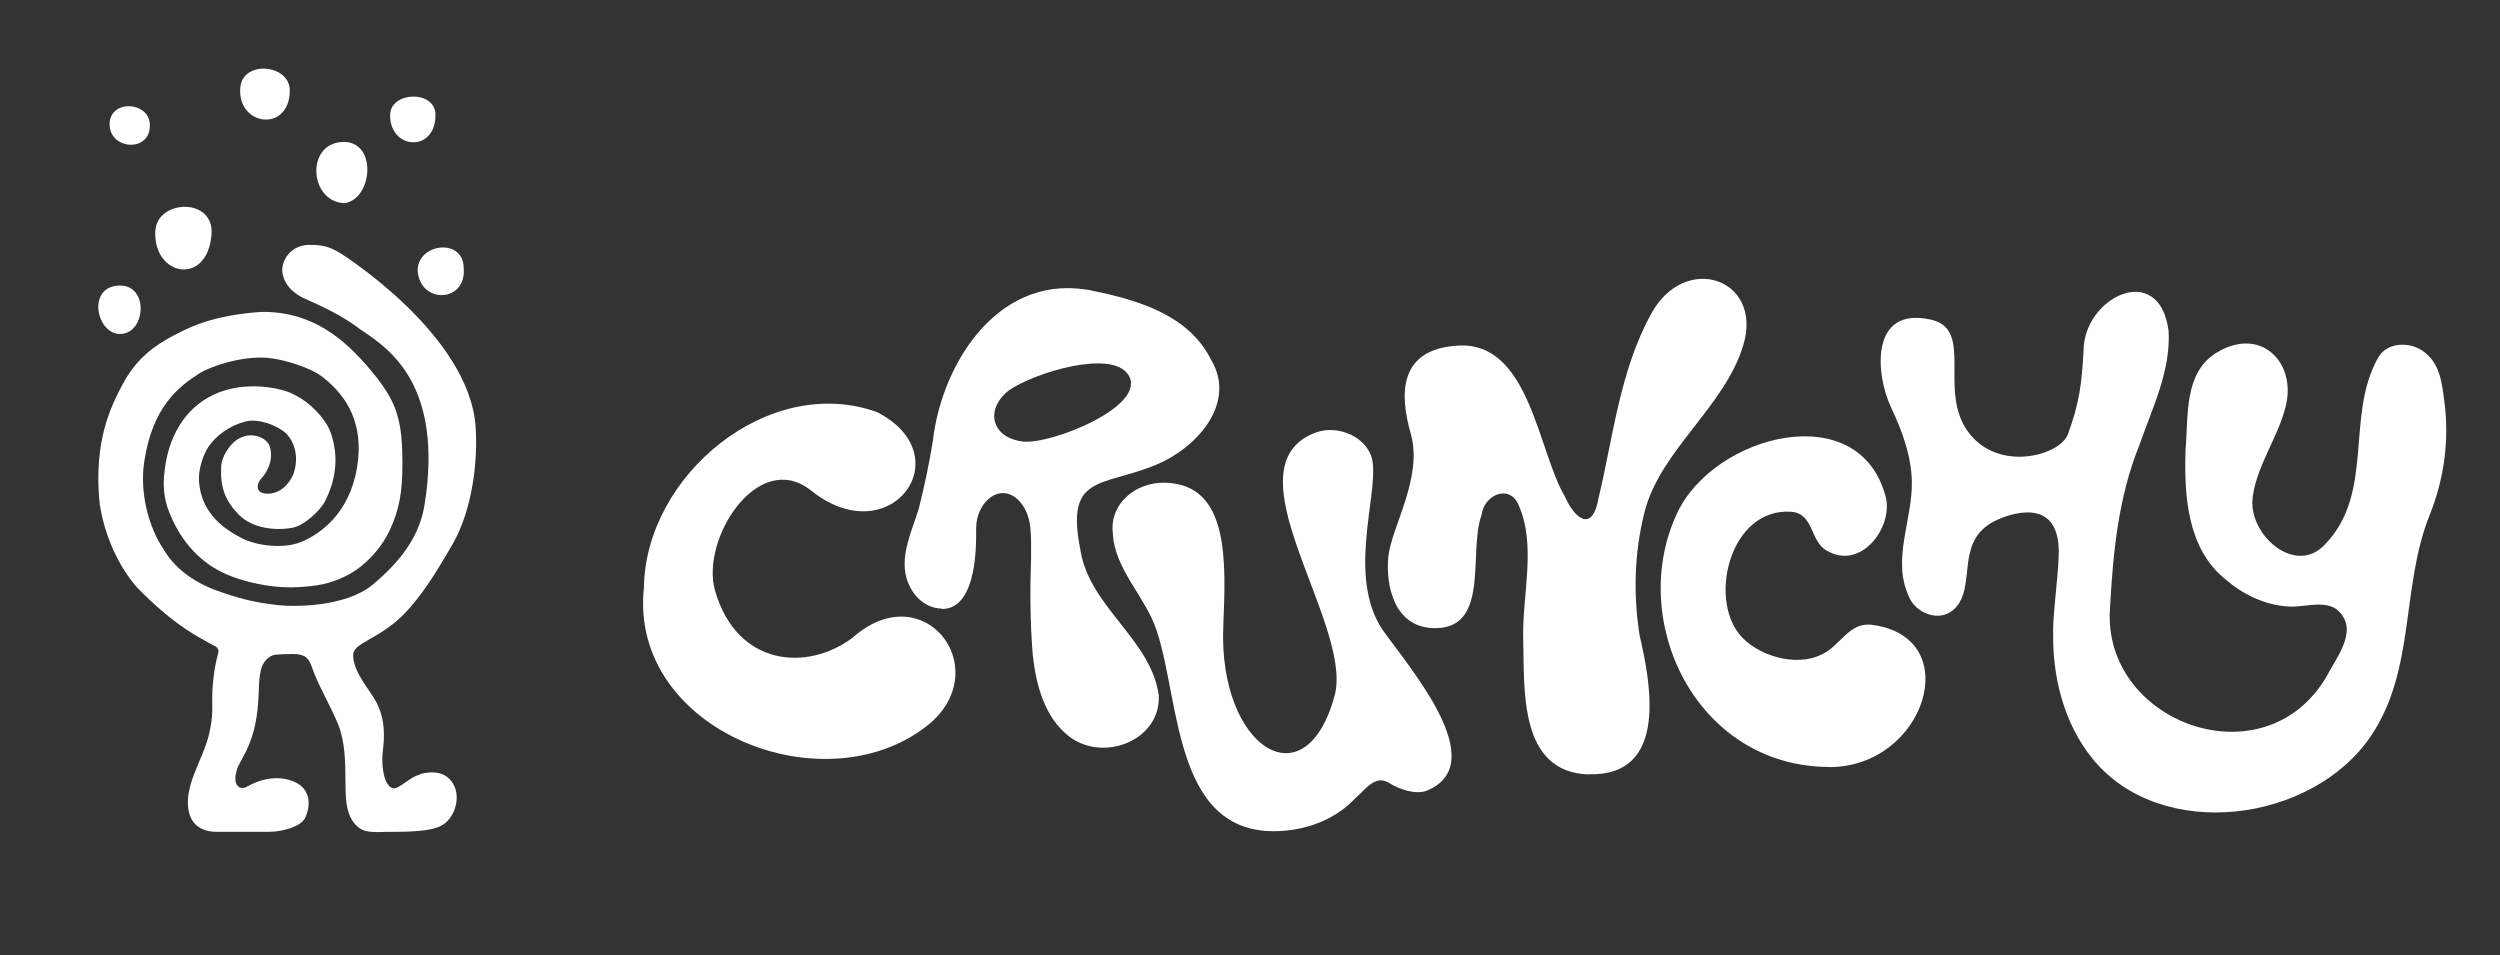
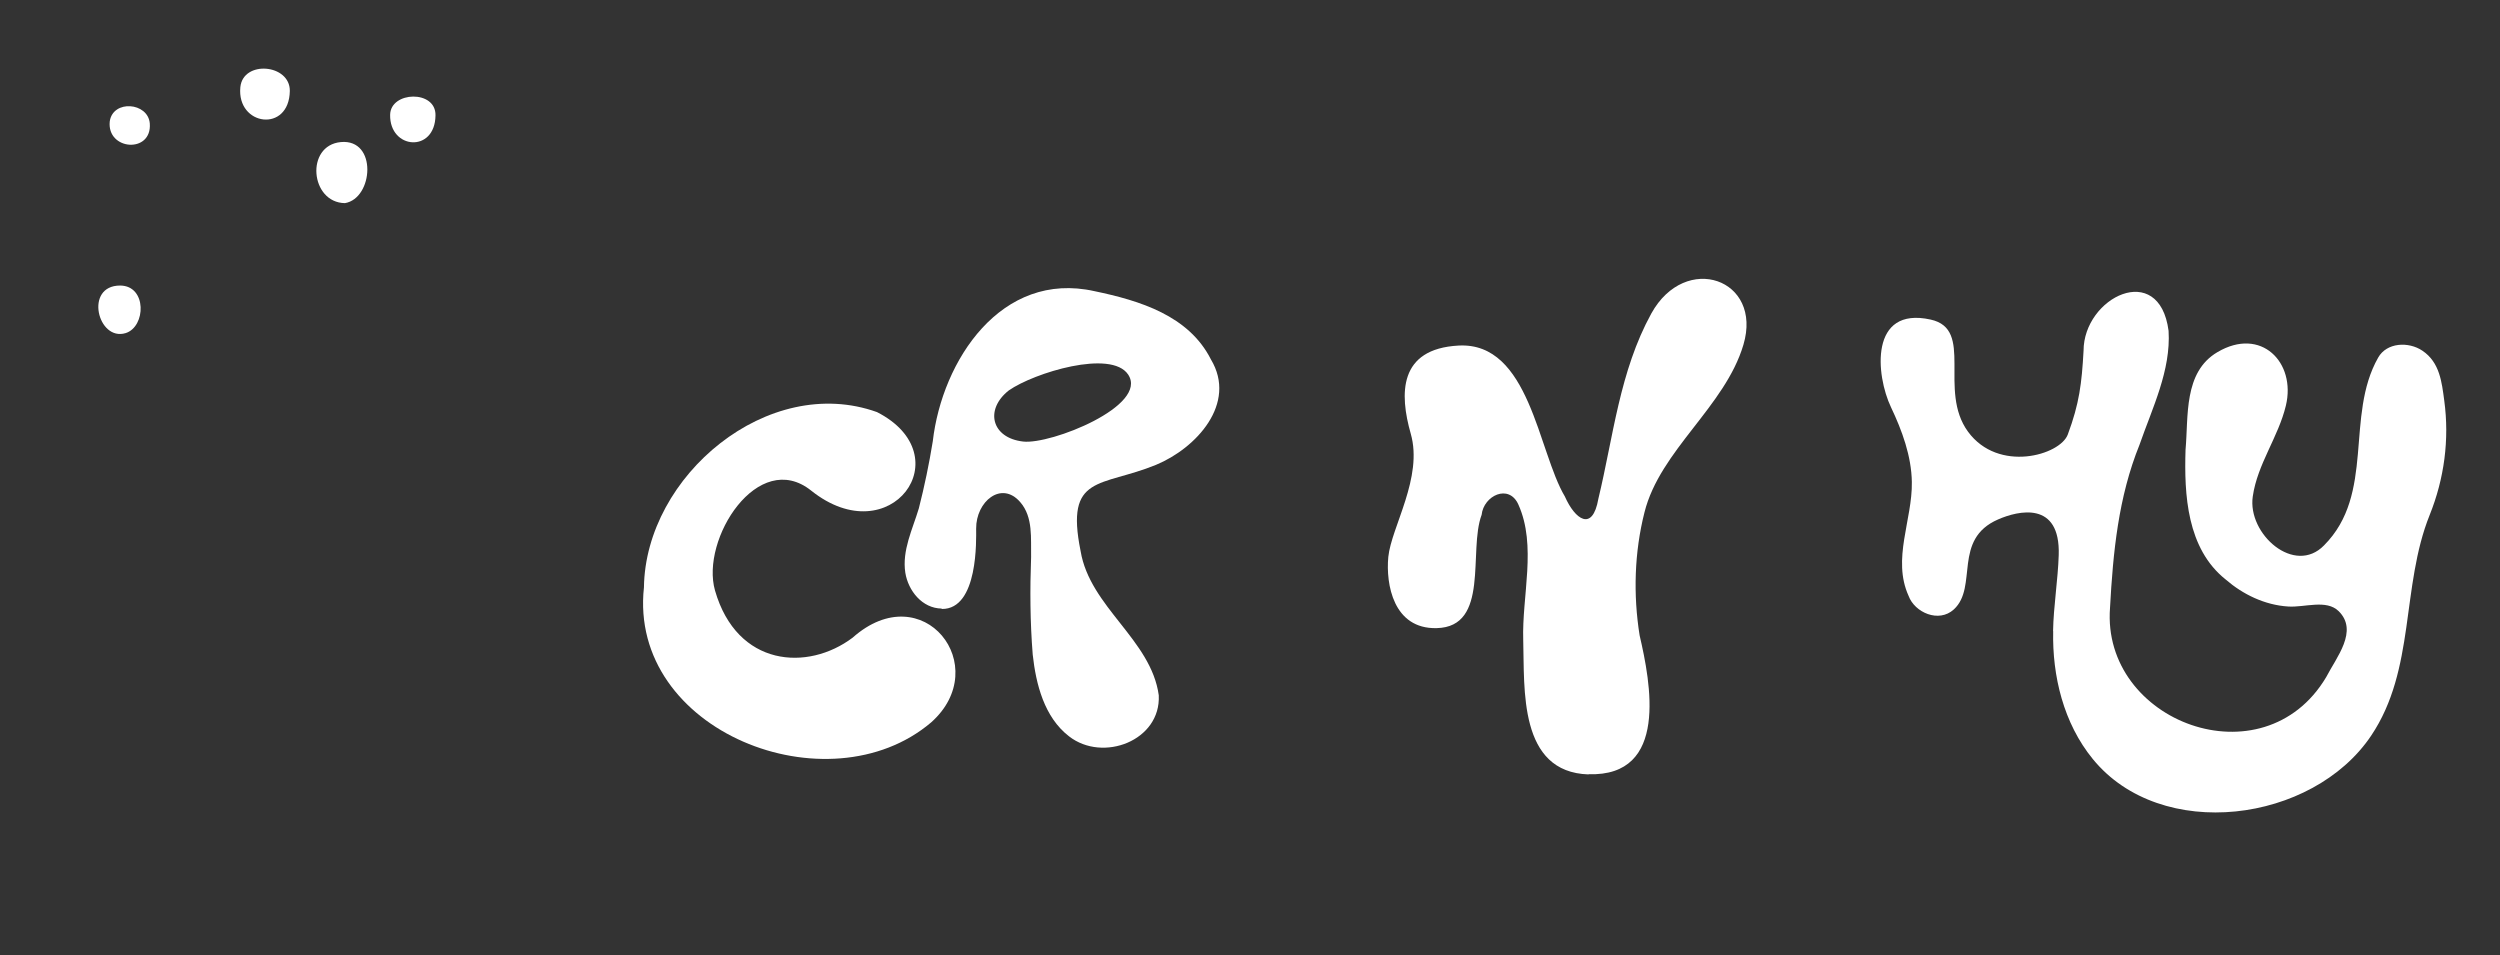
<svg xmlns="http://www.w3.org/2000/svg" width="479" height="183" viewBox="0 0 479 183" fill="none">
  <rect x="0" y="0" width="479" height="183" fill="#333333" stroke="none" />
  <path d="M393.37 120.88C393.45 116.25 394.3 111.09 394.45 106.38C394.8 95.85 386.63 97.86 382.84 99.52C374.05 103.34 379.05 112.44 374.36 116.76C371.46 119.42 366.85 117.34 365.69 114.18C362.48 107.12 366.43 99.6 366.31 92.35C366.23 87.41 364.45 82.52 362.32 78.04C359.38 71.87 358.18 58.64 369.91 61.23C378.35 63.08 371.26 74.76 377.07 82.71C382.88 90.65 394.72 87.22 396.19 83.25C398.4 77.31 398.86 73.49 399.21 67.21C399.21 56.95 413.72 49.82 415.5 63.39C415.96 70.99 412.4 78.12 409.93 85.22C405.87 95.25 404.86 105.85 404.28 116.45C402.62 138.35 433.65 149.96 445.69 129.75C447.66 125.93 451.92 120.88 448.09 117.1C445.73 114.79 441.59 116.41 438.45 116.21C433.92 115.94 429.7 113.86 426.45 111.04C418.98 105.1 418.48 94.73 418.75 86.17C419.33 79.81 418.32 71.32 424.86 67.47C433.22 62.53 439.95 69.44 437.98 77.69C436.55 83.71 432.52 88.91 431.63 95.12C430.58 102.33 439.64 110.31 445.29 104.49C455.12 94.62 449.28 79.73 455.66 68.51C457.29 65.62 461.47 65.39 464.14 67.2C467.47 69.44 467.85 73.25 468.32 76.76C469.33 84.2 468.32 91.72 465.53 98.66C460 112.43 462.86 128.24 454.31 140.96C443.09 157.66 414.06 161.47 400.98 145.43C395.37 138.57 393.2 129.5 393.39 120.94L393.35 120.86L393.37 120.88Z" fill="white" />
  <path d="M304.39 148.38C290.92 147.96 292.12 131.99 291.85 122.66C291.58 114.14 294.48 104.58 290.92 96.67C289.1 92.62 284.26 94.97 283.88 98.64C281.29 105.54 285.51 120.12 275.25 120.35C266.97 120.54 265.5 111.94 266 106.7C266.58 100.99 272.7 91.47 270.3 83.1C268.13 75.46 267.94 66.83 279.47 66.21C293.09 65.48 294.68 86.49 299.83 95.13C301.77 99.53 305.13 101.99 306.25 95.55C309.11 83.71 310.31 71.14 316.39 60.07C322.93 48.23 337.79 53.44 334.04 66.05C330.52 77.93 318.06 86.26 315.08 98.17C313.14 105.84 312.91 113.94 314.15 121.73C316.24 130.75 319.8 148.84 304.36 148.34L304.4 148.38H304.39Z" fill="white" />
  <path d="M180.43 116.6C176.68 116.56 174.01 113.17 173.46 109.74C172.8 105.46 174.85 101.41 176.05 97.4C177.13 93.16 178.02 88.88 178.72 84.56C180.5 69.06 191.84 51.78 209.72 55.79C218.39 57.6 227.76 60.46 232.01 68.86C237.08 77.3 229.22 85.87 221.48 89.07C210.91 93.39 204.06 90.81 207.04 105.57C208.82 116.33 220.55 122.54 222.02 133.22C222.45 141.9 211.34 146.14 204.84 141.09C200.08 137.43 198.49 131.1 197.87 125.43C197.37 119.18 197.33 112.94 197.56 106.73C197.48 103.18 197.99 99.09 195.47 96.2C191.87 92.04 186.99 96.08 187.03 101.29C187.03 103.22 187.49 116.75 180.45 116.68L180.41 116.6H180.43ZM196.03 84.6C201.33 85.22 220.14 77.74 216.15 71.76C212.9 66.9 198.15 71.41 193.28 74.81C188.64 78.47 189.95 83.91 196.03 84.6Z" fill="white" />
  <path d="M123.38 112.55C123.65 91.15 147.22 71.48 168.04 78.96C184.33 87.29 170.63 106.15 155.42 94C145.28 85.9 134.17 103.29 137 113.16C141.22 127.78 154.76 128.66 163.36 122.18C176.87 110.19 190.45 127.69 178.41 138.41C158.75 155.11 120.36 140.15 123.38 112.54V112.55Z" fill="white" />
-   <path d="M234.38 120.03C233.41 143.32 250.33 154.16 255.82 132.87C258.88 118.95 234.81 89.26 252.14 82.86C256.4 81.28 262.4 83.82 263.01 88.64C263.9 95.31 258.21 110.5 264.83 120.57C270.05 127.97 285.92 146.17 273.46 151.46C271.49 152.31 268.31 151.38 266.11 149.99C263.4 148.33 261.5 151.46 259.69 152.92C256.48 156.39 251.95 158.43 247.19 159.05C224.7 161.9 226.33 134.72 221.57 120.68C219.4 114.24 213.52 109.07 213.21 102.09C212.59 96.54 217.55 92.33 223.27 92.49C235.62 92.8 234.88 107.61 234.38 119.98V120.02V120.03Z" fill="white" />
-   <path d="M350.53 146.95C324.87 146.91 311.71 118.72 321.35 98.29C328.43 83.21 356.41 75.93 361.33 95.32C362.72 100.91 356.61 109.51 349.87 105.42C346.74 103.53 347.55 98.32 343.1 98.05C331.68 97.36 327.35 114.17 333.27 121.53C336.48 125.54 344.03 127.93 349.02 125.39C352.62 123.81 354.21 119.14 358.66 119.72C376.77 122.03 368.92 146.98 350.49 146.98L350.53 146.94V146.95Z" fill="white" />
-   <path d="M80.48 148.4C79.39 148.67 78.46 149.35 77.61 149.95C76.7 150.59 75.86 151.17 75.26 151.02C74.87 150.93 74.51 150.62 74.14 150.01C73.3 148.64 73.08 145.65 73.39 143.52C73.9 139.53 73.3 136.27 71.52 133.55C71.28 133.18 71.01 132.79 70.77 132.42C69.23 130.16 67.78 128.03 67.66 125.71C67.6 124.34 68.66 123.7 70.89 122.42C72.13 121.72 73.67 120.83 75.3 119.55C76.9 118.27 78.08 117.08 79.77 114.95C82.46 111.54 84.33 108.37 86.71 104.28C90.69 97.36 91.57 87.76 91.12 81.66C89.79 63.95 65.41 48.62 65.14 48.47C62.94 47.13 61.55 46.92 59.29 46.92C57.24 46.92 56 47.86 55.31 48.63C54.43 49.64 53.98 50.95 54.1 52.1C54.46 55.18 57.24 56.73 58.45 57.25C62.28 58.96 65.48 60.45 68.77 62.92C69.04 63.13 69.37 63.35 69.71 63.56C74.69 66.94 85.01 74.01 81.33 96.81C80.42 102.33 77.26 107.17 71.37 112.05C66.21 116.32 56.4 116.29 53.35 115.95C48.73 115.43 45.87 114.73 41.07 112.99C36.51 111.19 33.22 108.54 31.23 105.07C28.76 101.41 26.67 94.86 27.64 88.43C29.21 78.01 34.16 74.1 38.29 71.48C40.13 70.32 46.02 68.19 51.12 68.55C54.35 68.79 59.54 70.47 61.77 72.21C66.45 75.84 69.8 81.14 68.41 89.58C66.9 98.6 61.17 102.35 57.85 103.78C54.47 105.24 49.25 104.6 46.38 103.14C41.16 100.49 38.53 97.04 38.14 92.35C37.93 89.88 39.02 87.11 39.74 85.92C41.25 83.48 44.06 81.5 47.1 80.74C49.48 80.16 53.04 81.44 54.73 82.97C56.69 84.86 57.26 88 56.18 90.93C55.06 93.37 53.16 94.68 51.11 94.59C48.7 94.5 49.33 92.49 49.93 91.85C52.68 88.86 51.98 85.75 51.38 84.93C50.69 83.99 49.42 83.41 48.06 83.41C46.4 83.41 44.86 84.32 43.71 85.97C42.9 87.16 42.44 88.26 42.38 89.35C42.17 93.31 43.1 95.87 45.7 98.56C48.3 101.24 52.82 101.76 56.17 101.09C58.43 100.63 61.42 97.65 62.18 96.21C64.5 91.76 64.9 87.28 63.36 82.89C62.39 80.15 59.17 76.85 56.03 75.45C54.16 74.47 47.07 72.71 40.91 75.63C35.39 78.25 32.01 83.8 31.43 91.24C31.25 93.56 31.52 95.78 32.27 97.73C34.32 103.22 37.88 107.36 42.56 109.65C44.97 110.84 48.35 111.81 51.76 112.27C54.66 112.67 57.55 112.61 60.87 112.12C63.89 111.66 66.72 110.29 68.35 109.13C70.95 107.3 73.39 104.41 74.69 101.57C76.5 97.61 77.1 94.41 77.1 88.8C77.1 83.62 76.74 80.14 74.96 76.58C73.15 73.01 69.32 68.84 67.33 66.95C62.41 62.23 57.04 59.88 50.94 59.76C49.22 59.73 44.81 60.19 41.49 61.04C38.14 61.89 35.58 62.96 32.07 64.94C28.21 67.13 25.58 69.76 23.59 73.47C21.54 77.25 20.48 79.96 19.67 83.53C18.79 87.49 18.61 92.19 19.13 96.73C20.04 102.58 22.69 108.53 26.28 112.58C29.69 116.05 32.59 118.52 35.73 120.63C37.39 121.73 39.17 122.73 41.28 123.86C41.76 124.1 41.97 124.65 41.79 125.23C40.98 128.16 40.58 131.6 40.67 135.2C40.76 138 40.1 140.93 39.49 142.58C39.1 143.71 38.65 144.8 38.19 145.87C36.83 149.1 35.56 152.15 36.14 155.32C36.83 159.07 40.24 159.37 41.27 159.37H51.68C54 159.37 57.66 158.42 58.47 156.69C59.74 153.92 59.16 151.36 57.02 150.11C54.97 148.92 51.35 148.43 47.39 150.69C46.76 151.06 46.15 151.06 45.73 150.75C45.19 150.35 44.98 149.5 45.16 148.46C45.4 147.21 45.58 146.87 46.04 146.05C46.16 145.84 46.31 145.56 46.46 145.26C48.54 141.54 49.18 138.34 49.48 134.44C49.54 133.53 49.57 132.79 49.6 132.09C49.63 130.9 49.66 129.87 49.96 128.46C50.29 126.87 51.53 125.56 52.8 125.44C54.19 125.32 54.85 125.32 55.94 125.32H56.3C58.9 125.35 59.29 126.51 59.92 128.25C60.04 128.62 60.19 128.98 60.34 129.35C61 130.94 61.79 132.46 62.51 133.95C63.26 135.44 64.02 136.97 64.68 138.52C66.13 141.99 66.16 145.81 66.19 149.46C66.19 150.41 66.19 151.35 66.25 152.29C66.31 154.45 66.85 157.35 69 158.75C69.84 159.33 71.11 159.42 72.29 159.42C72.74 159.42 73.2 159.42 73.62 159.39H74.5C78.45 159.39 82.47 159.3 84.55 158.2C86.84 156.98 88.08 153.66 87.24 151.1C86.82 149.85 85.34 147.05 80.54 148.3L80.48 148.39V148.4Z" fill="white" />
-   <path d="M40.53 44.92C41.1 37.76 30.06 38.18 29.76 44.28C29.34 53 39.75 54.86 40.53 44.92Z" fill="white" />
  <path d="M66.09 38.92C71.55 38.01 72.34 26.58 65.31 27.22C58.46 27.86 59.43 38.83 66.09 38.92Z" fill="white" />
  <path d="M55.53 17.43C55.59 12.25 46.57 11.49 46.05 16.7C45.33 24.14 55.4 25.51 55.53 17.43Z" fill="white" />
-   <path d="M88.84 51.26C88.69 45.22 79.21 46.81 80.09 52.48C81.06 58.33 89.48 57.81 88.84 51.26Z" fill="white" />
  <path d="M83.44 22.12C83.56 17.18 74.81 17.46 74.75 22C74.63 28.64 83.35 29.35 83.44 22.12Z" fill="white" />
  <path d="M24.08 63.82C27.97 62.6 28.18 54.74 23.02 54.71C16.08 54.71 18.73 65.47 24.08 63.82Z" fill="white" />
  <path d="M28.7 23.65C28.37 19.6 21.64 19.05 21.03 23.25C20.43 28.83 29.15 29.47 28.7 23.65Z" fill="white" />
</svg>